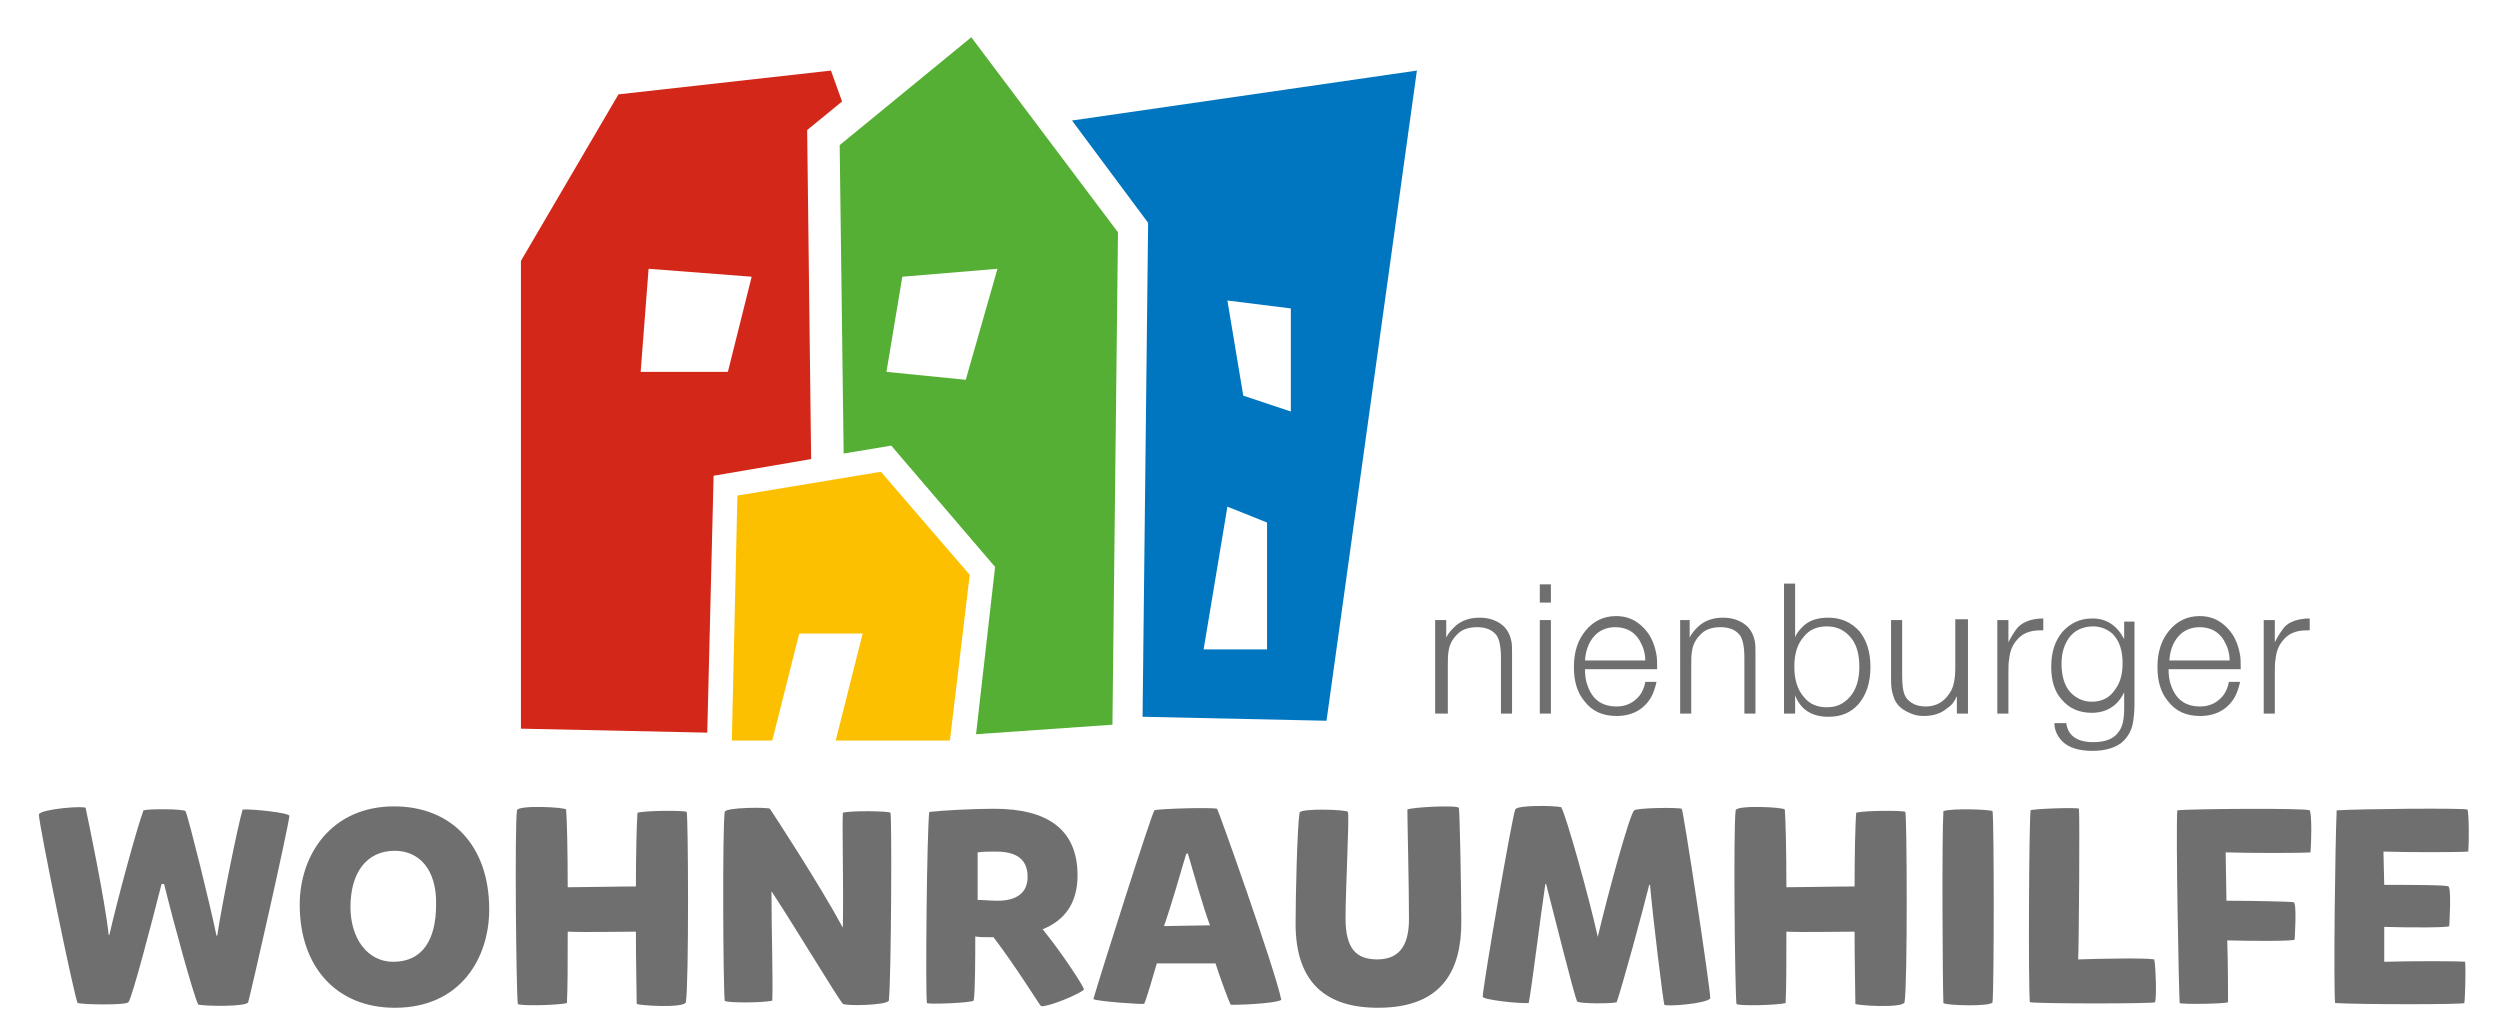
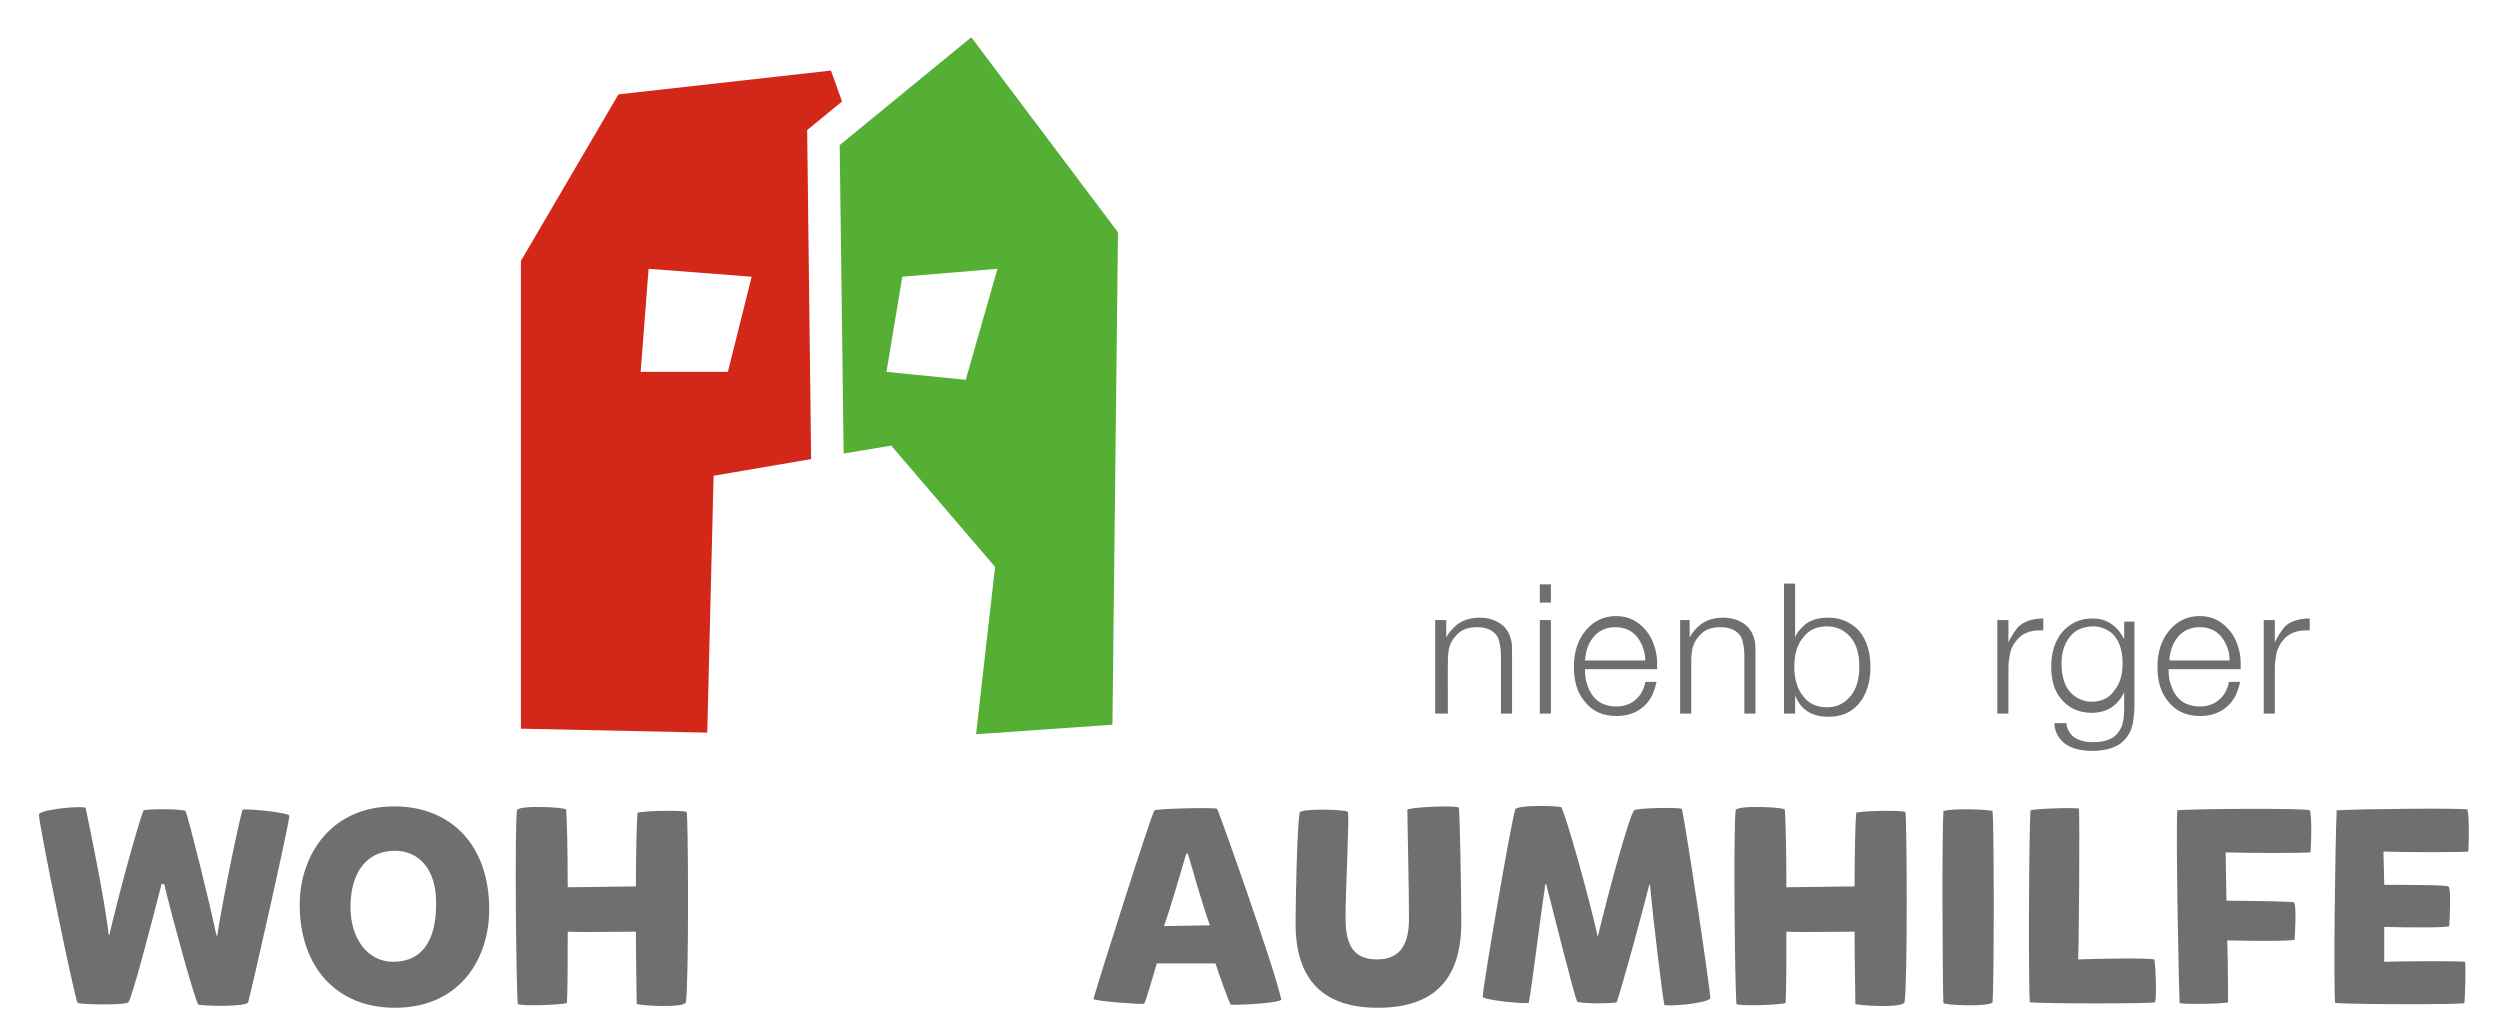
<svg xmlns="http://www.w3.org/2000/svg" version="1.1" id="Ebene_1" x="0px" y="0px" width="315.3px" height="130.4px" viewBox="0 0 315.3 130.4" style="enable-background:new 0 0 315.3 130.4;" xml:space="preserve">
  <style type="text/css">
	.st0{fill:#706F6F;}
	.st1{fill:#FCC000;}
	.st2{fill:#0076C0;}
	.st3{fill:#D32819;}
	.st4{fill:#56AF35;}
</style>
  <g>
    <path class="st0" d="M20.4,111.4c-1.4,5.5-3.7,14.3-4.2,15c-0.3,0.4-5.8,0.3-6.4,0.1c-0.3-0.1-4.9-22.5-4.9-23.8   c0.4-0.7,5.8-1.1,5.9-0.8c0.2,0.9,2.5,11.9,2.9,16h0.1c0.9-4,3.4-13.3,4.3-15.7c0.6-0.2,5-0.2,5.3,0.1c0.4,0.9,3.2,12.2,3.9,15.7   h0.1c0.5-3.5,2.6-13.9,3.2-15.9c1.1-0.1,5.9,0.4,5.9,0.8c-0.2,1.8-4.8,22.1-5.2,23.5c-0.2,0.6-5.5,0.5-6.3,0.3   c-0.6-1.2-3.1-10.3-4.3-15.2H20.4z" />
    <path class="st0" d="M61.7,114.7c0,6.1-3.6,12.4-11.9,12.4c-7.4,0-12-5.2-12-13c0-6.3,4-12.4,11.9-12.4   C56.9,101.7,61.7,106.6,61.7,114.7z M49.8,107.3c-3.6,0-5.6,2.8-5.6,7.1c0,3.9,2.1,6.9,5.4,6.9c3.7,0,5.4-2.8,5.4-7.2   C55.1,109.6,52.8,107.3,49.8,107.3z" />
    <path class="st0" d="M80.3,126.6c0-1.3-0.1-5-0.1-9.1c-2.4,0-6.4,0.1-8.6,0c0,3.7,0,7.2-0.1,9c-1.1,0.3-6.2,0.4-6.2,0.1   c-0.2-2-0.4-22.1-0.1-24.4c0.1-0.7,6.1-0.4,6.2-0.1c0.1,1.1,0.2,5.2,0.2,9.8c2.1,0,6.3-0.1,8.6-0.1c0-4.2,0.1-8,0.2-9.3   c1.2-0.3,6-0.3,6.2-0.1c0.2,0.2,0.3,21.7-0.1,24C86.3,127.2,80.3,126.8,80.3,126.6z" />
-     <path class="st0" d="M106.3,126.6c-0.7-0.8-5.6-9-9-14.2c0,5,0.2,11.2,0.1,13.8c-1.2,0.3-6,0.3-6,0c-0.2-2-0.3-21.5,0-23.8   c0.1-0.6,5.5-0.6,5.7-0.4c0.4,0.6,6.3,9.6,9.2,15c0.1-5.6-0.1-12.7,0-14.5c1.2-0.3,5.8-0.2,6,0s0.1,21.3-0.2,23.7   C111.8,126.8,106.7,126.9,106.3,126.6z" />
-     <path class="st0" d="M116.9,126.5c-0.2-1.6,0-21.7,0.3-24.1c1.8-0.2,5.5-0.4,8.2-0.4c6.7,0,10.5,2.6,10.5,8.4   c0,3.6-1.7,5.7-4.4,6.8c2.6,3.2,5.3,7.4,5.2,7.6c-0.4,0.5-4.4,2.2-5.4,2.1c-0.1,0-3.1-4.9-6-8.7c-0.1,0-0.3,0-0.5,0   c-0.6,0-1.4,0-1.8-0.1c0,2.4,0,7.1-0.2,8.1C122.4,126.5,116.9,126.7,116.9,126.5z M125.8,113.6c2.3,0,3.8-0.9,3.8-3   c0-1.9-1-3.2-4-3.2c-0.7,0-1.6,0-2.3,0.1c0,0.9,0,4.7,0,6C124,113.5,125,113.6,125.8,113.6z" />
    <path class="st0" d="M153.3,121.5c-0.8,0-6.1,0-7.4,0c-0.4,1.4-1.4,4.8-1.6,5.1c-0.2,0.1-6-0.3-6.4-0.6c0.7-2.5,7.4-23.6,7.7-23.8   c0.3-0.2,7.1-0.4,7.9-0.2c0.1,0,7.3,20.2,8.1,24.1c-0.7,0.5-6.3,0.7-6.4,0.6C154.9,126.1,153.7,122.8,153.3,121.5z M149.6,107.7   c-0.5,1.7-2,6.9-2.8,9.1c1.2,0,4.3-0.1,5.8-0.1c-0.9-2.4-2.3-7.4-2.8-9.1C149.8,107.6,149.7,107.7,149.6,107.7z" />
    <path class="st0" d="M170,102.4c0.2,0.6-0.3,9.8-0.3,13.4c0,3.8,1.3,5.2,4,5.2c3.1,0,4-2.2,4-5.1c0-4.4-0.2-12.1-0.2-13.8   c0.5-0.3,6.4-0.6,6.5-0.2c0.1,0.6,0.3,10.2,0.3,14.4c0,5.7-2.1,10.8-10.5,10.8c-6.5,0-10.4-3.1-10.4-10.6c0-3.4,0.2-12.1,0.5-14   C164,101.9,169.9,102.1,170,102.4z" />
    <path class="st0" d="M201.5,118.2c1.3-5.5,4-15.4,4.6-16c0.3-0.3,5.3-0.4,6-0.2c0.2,0.1,3.6,22.6,3.6,23.9   c-0.4,0.7-5.8,1.1-5.8,0.8c-0.2-0.9-1.4-10.6-1.8-15.1h-0.1c-1,4-3.3,12.4-4.1,14.8c-0.6,0.2-4.8,0.2-5-0.1   c-0.4-0.9-3-11.3-3.9-14.8h-0.1c-0.6,3.9-1.7,13-2.1,15c-1.1,0.1-5.8-0.4-5.8-0.8c0.1-1.8,3.6-22.1,4.1-23.6c0.2-0.6,5-0.5,5.8-0.3   c0.6,1,3.5,11.3,4.6,16.3H201.5z" />
    <path class="st0" d="M234,126.6c0-1.3-0.1-5-0.1-9.1c-2.4,0-6.4,0.1-8.6,0c0,3.7,0,7.2-0.1,9c-1.1,0.3-6.2,0.4-6.2,0.1   c-0.2-2-0.4-22.1-0.1-24.4c0.1-0.7,6.1-0.4,6.2-0.1c0.1,1.1,0.2,5.2,0.2,9.8c2.1,0,6.3-0.1,8.6-0.1c0-4.2,0.1-8,0.2-9.3   c1.2-0.3,6-0.3,6.2-0.1c0.2,0.2,0.3,21.7-0.1,24C240,127.2,234,126.8,234,126.6z" />
    <path class="st0" d="M251.3,102.3c0.2,1.5,0.2,21.9,0,24.1c-0.2,0.6-6.1,0.4-6.2,0.1c-0.1-2.5-0.2-20.9,0-24.2   C246.2,101.9,251.1,102.1,251.3,102.3z" />
    <path class="st0" d="M271.8,126.4c0,0.2-14.6,0.2-15.8,0c-0.2-2.7-0.1-22.9,0.1-24.2c0.2-0.2,6-0.4,6.1-0.2c0.1,1.1,0,16.8-0.1,19   c3-0.1,8.5-0.2,9.6,0C271.9,122.1,272,125.8,271.8,126.4z" />
    <path class="st0" d="M274.9,126.5c-0.1-1.1-0.5-21.6-0.3-24.3c1.5-0.2,16.4-0.3,16.7,0c0.3,0.6,0.2,4.2,0.1,5.3   c-1,0.1-7.9,0.1-10.7,0l0.1,6.1c3,0,8.3,0.1,8.5,0.2c0.4,0.3,0.1,4.5,0.1,4.7c0,0.2-5.2,0.2-8.5,0.1c0.1,2.9,0.1,6.7,0.1,7.8   C280.8,126.6,275.1,126.7,274.9,126.5z" />
    <path class="st0" d="M310.8,126.5c0.3,0.2-13.5,0.2-16.3,0c-0.2-2.7,0-19.6,0.2-24.3c3.2-0.2,16.1-0.3,16.5-0.1   c0.2,0.6,0.2,4.1,0.1,5.3c-1,0.1-7.9,0.1-10.7,0l0.1,4.2c3,0,7.9,0,8.1,0.2c0.4,0.3,0.1,4.9,0.1,5c0,0.2-4.9,0.2-8.2,0.1   c0,1.6,0,3.2,0,4.4c3.1-0.1,9.3-0.1,10.2,0C311,122.4,310.9,125.9,310.8,126.5z" />
  </g>
  <g>
    <path class="st0" d="M182.4,78.2v2.2c0.3-0.6,0.7-1,1-1.3c0.8-0.8,1.9-1.2,3.2-1.2c1.1,0,2,0.3,2.7,0.8c0.7,0.5,1.1,1.2,1.3,2.1   c0.1,0.4,0.1,0.9,0.1,1.7V90h-1.4v-7.1c0-1.3-0.2-2.2-0.5-2.7c-0.5-0.7-1.3-1.1-2.5-1.1c-1.1,0-2,0.3-2.6,1c-0.5,0.5-0.9,1.2-1,2   c-0.1,0.5-0.1,1.1-0.1,1.9V90H181V78.2H182.4z" />
    <path class="st0" d="M195.6,73.6V76h-1.4v-2.3H195.6z M195.6,78.2V90h-1.4V78.2H195.6z" />
    <path class="st0" d="M208.9,86.1c-0.2,0.8-0.4,1.4-0.7,1.9c-0.9,1.5-2.4,2.3-4.3,2.3c-1.8,0-3.1-0.6-4.1-1.9   c-0.9-1.1-1.3-2.5-1.3-4.3c0-1.9,0.5-3.4,1.5-4.6c1-1.2,2.3-1.8,3.8-1.8c1.3,0,2.3,0.4,3.2,1.2c1,0.9,1.6,2,1.9,3.6   c0.1,0.5,0.1,1.1,0.1,1.9l-9.1,0c0,0.8,0.1,1.5,0.3,2c0.6,1.8,1.8,2.7,3.7,2.7c1.2,0,2.2-0.5,2.9-1.4c0.3-0.4,0.6-1,0.7-1.7H208.9z    M207.5,83.3c0-1-0.3-1.8-0.7-2.5c-0.7-1.2-1.8-1.7-3.1-1.7c-0.9,0-1.7,0.3-2.3,0.8c-0.8,0.7-1.4,1.8-1.5,3.4H207.5z" />
    <path class="st0" d="M213.1,78.2v2.2c0.3-0.6,0.7-1,1-1.3c0.8-0.8,1.9-1.2,3.2-1.2c1.1,0,2,0.3,2.7,0.8c0.7,0.5,1.1,1.2,1.3,2.1   c0.1,0.4,0.1,0.9,0.1,1.7V90H220v-7.1c0-1.3-0.2-2.2-0.5-2.7c-0.5-0.7-1.3-1.1-2.5-1.1c-1.1,0-2,0.3-2.6,1c-0.5,0.5-0.9,1.2-1,2   c-0.1,0.5-0.1,1.1-0.1,1.9V90h-1.4V78.2H213.1z" />
    <path class="st0" d="M226.4,73.6v6.8c0.2-0.6,0.6-1,1-1.4c0.8-0.8,1.9-1.1,3.2-1.1c1.6,0,2.9,0.6,3.9,1.7c0.9,1.1,1.4,2.6,1.4,4.5   c0,2-0.5,3.5-1.5,4.7c-1,1.1-2.2,1.6-3.8,1.6c-2.1,0-3.5-0.9-4.2-2.7V90h-1.4V73.6H226.4z M230.4,79c-1.2,0-2.2,0.4-2.9,1.3   c-0.8,0.9-1.2,2.1-1.2,3.8c0,1.6,0.4,2.9,1.2,3.8c0.7,0.9,1.7,1.3,2.9,1.3c1.2,0,2.1-0.4,2.9-1.3c0.8-0.9,1.2-2.2,1.2-3.8   c0-1.5-0.3-2.7-1-3.6C232.7,79.5,231.7,79,230.4,79z" />
-     <path class="st0" d="M248.2,78.2V90h-1.4v-2.2c-0.3,0.7-0.7,1.2-1.2,1.5c-0.8,0.7-1.8,1-3,1c-0.8,0-1.5-0.2-2.2-0.6   c-0.8-0.4-1.4-1.1-1.6-1.9c-0.2-0.5-0.3-1.2-0.3-2v-7.6h1.4v7c0,1.1,0.1,1.9,0.3,2.4c0.2,0.5,0.5,0.8,1,1.1   c0.5,0.3,1.1,0.4,1.7,0.4c1.3,0,2.3-0.6,3-1.7c0.5-0.7,0.7-1.8,0.7-3.2v-6.1H248.2z" />
    <path class="st0" d="M257.7,78v1.5c-0.2,0-0.3,0-0.4,0c-1.3,0-2.3,0.4-3,1.3c-0.5,0.6-0.8,1.3-0.9,2.3c-0.1,0.4-0.1,1.1-0.1,2.1V90   h-1.4V78.2h1.4V81c0.4-0.8,0.8-1.4,1.2-1.9C255.2,78.4,256.3,78,257.7,78z" />
    <path class="st0" d="M269.2,78.2v10.7c0,0.9-0.1,1.7-0.2,2.3c-0.2,1.1-0.8,2-1.6,2.6c-0.9,0.6-2.1,0.9-3.5,0.9   c-1.7,0-3-0.4-3.8-1.2c-0.6-0.6-1-1.4-1-2.3h1.5c0.2,1.6,1.4,2.4,3.4,2.4c1.5,0,2.6-0.4,3.2-1.3c0.5-0.6,0.7-1.6,0.7-3l0-2   c-0.8,1.7-2.2,2.6-4.1,2.6c-1.6,0-2.9-0.6-3.8-1.7c-0.9-1-1.3-2.4-1.3-4.1c0-1.9,0.5-3.3,1.4-4.4c1-1.1,2.2-1.7,3.8-1.7   c1.8,0,3.1,0.9,4,2.6v-2.2H269.2z M264,79c-1.3,0-2.4,0.5-3.1,1.5c-0.6,0.9-0.9,1.9-0.9,3.2c0,1.6,0.4,2.9,1.2,3.7   c0.7,0.7,1.6,1.1,2.6,1.1c1.3,0,2.3-0.5,3-1.6c0.6-0.8,0.9-1.9,0.9-3.2c0-1.7-0.4-2.9-1.3-3.8C265.8,79.4,265,79,264,79z" />
    <path class="st0" d="M282.5,86.1c-0.2,0.8-0.4,1.4-0.7,1.9c-0.9,1.5-2.4,2.3-4.3,2.3c-1.8,0-3.1-0.6-4.1-1.9   c-0.9-1.1-1.3-2.5-1.3-4.3c0-1.9,0.5-3.4,1.5-4.6c1-1.2,2.3-1.8,3.8-1.8c1.3,0,2.3,0.4,3.2,1.2c1,0.9,1.6,2,1.9,3.6   c0.1,0.5,0.1,1.1,0.1,1.9l-9.1,0c0,0.8,0.1,1.5,0.3,2c0.6,1.8,1.8,2.7,3.7,2.7c1.2,0,2.2-0.5,2.9-1.4c0.3-0.4,0.6-1,0.7-1.7H282.5z    M281.2,83.3c0-1-0.3-1.8-0.7-2.5c-0.7-1.2-1.8-1.7-3.1-1.7c-0.9,0-1.7,0.3-2.3,0.8c-0.8,0.7-1.4,1.8-1.5,3.4H281.2z" />
    <path class="st0" d="M291.3,78v1.5c-0.2,0-0.3,0-0.4,0c-1.3,0-2.3,0.4-3,1.3c-0.5,0.6-0.8,1.3-0.9,2.3c-0.1,0.4-0.1,1.1-0.1,2.1V90   h-1.4V78.2h1.4V81c0.4-0.8,0.8-1.4,1.2-1.9C288.7,78.4,289.9,78,291.3,78z" />
  </g>
-   <polygon class="st1" points="111.1,59.5 93,62.5 92.3,93.4 97.4,93.4 100.8,79.9 108.8,79.9 105.4,93.4 119.8,93.4 122.3,72.5 " />
-   <path class="st2" d="M135.2,15.2l9.6,12.9l-0.7,62.3l23.2,0.5l11.4-82L135.2,15.2z M159.8,81.9h-8l3-18l5,2V81.9z M162.8,51.9l-6-2  l-2-12l8,1V51.9z" />
  <path class="st3" d="M106.2,12.8l-1.4-3.9l-26.8,3l-12.3,21v59l23.5,0.5L90,60l12.3-2.1l-0.5-41.5L106.2,12.8z M91.8,46.9h-11l1-13  l13,1L91.8,46.9z" />
  <path class="st4" d="M122.5,4.7l-16.6,13.6l0.5,38.9l6-1l13.1,15.3l-2.4,21.1l17.2-1.2l0.7-62.1L122.5,4.7z M121.8,47.9l-10-1l2-12  l12-1L121.8,47.9z" />
</svg>